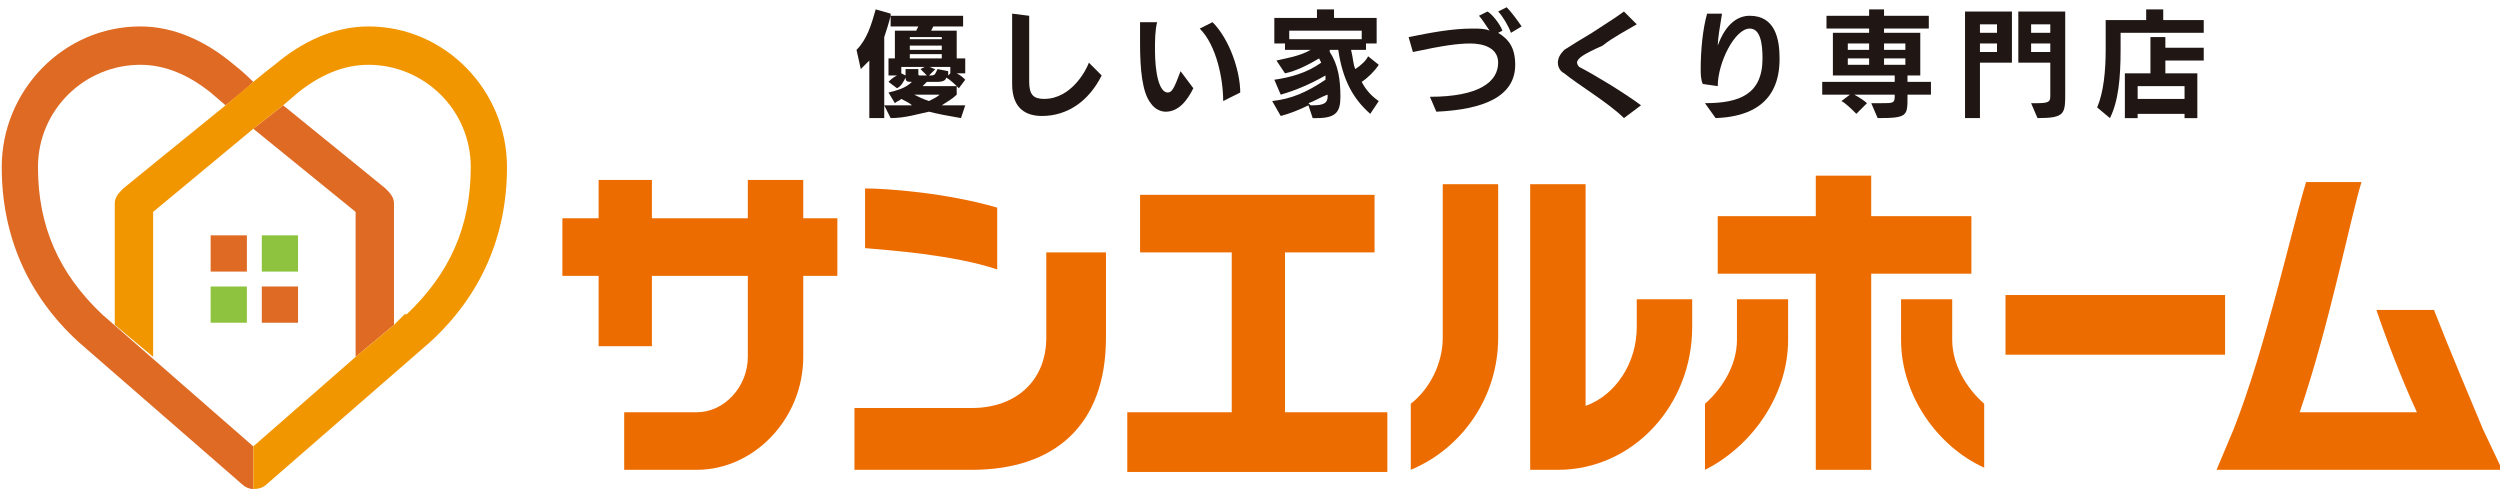
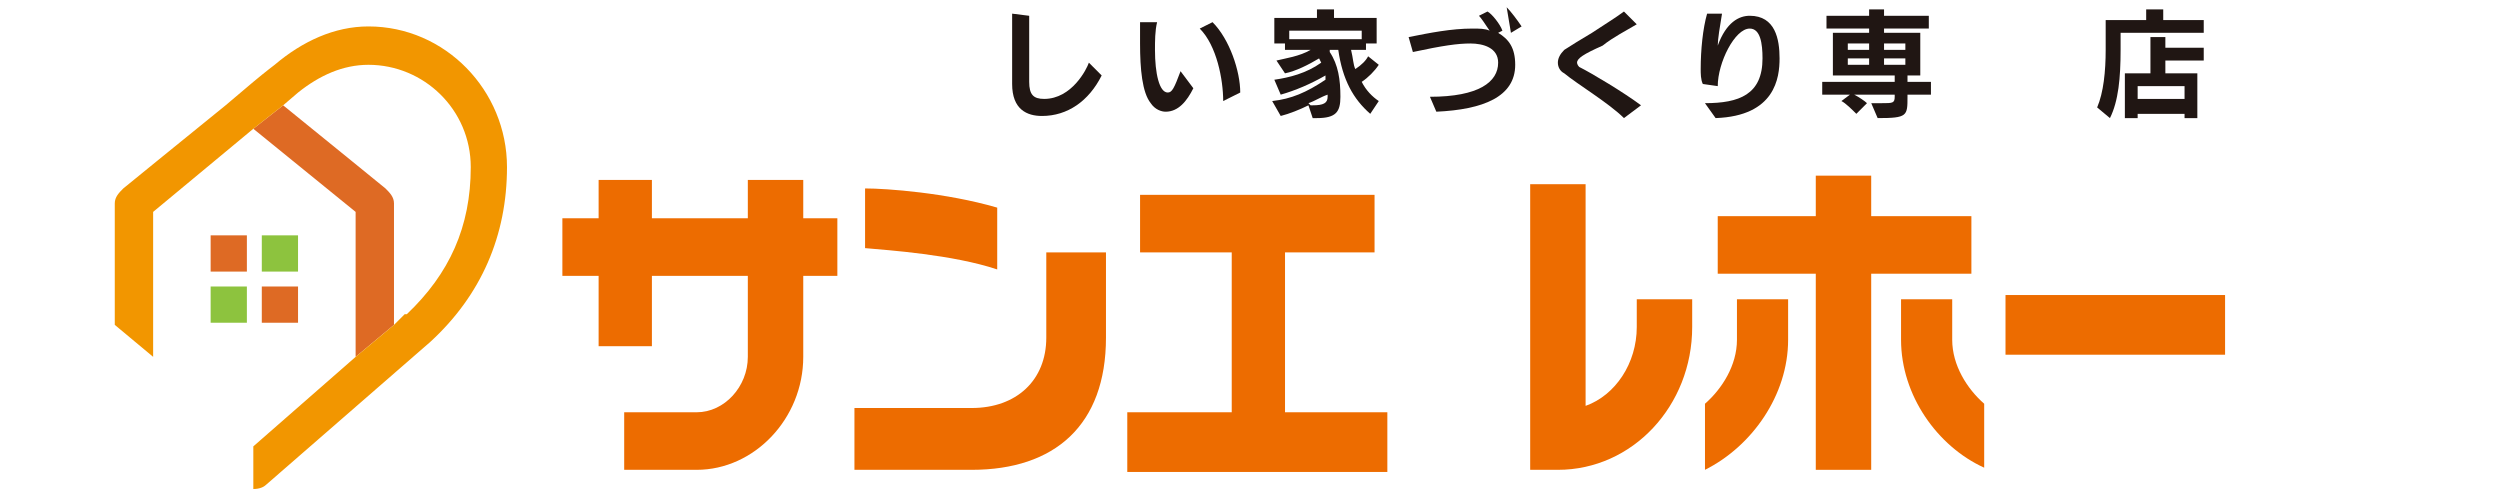
<svg xmlns="http://www.w3.org/2000/svg" width="100%" height="100%" viewBox="0 0 400 79" version="1.1" xml:space="preserve" style="fill-rule:evenodd;clip-rule:evenodd;stroke-linejoin:round;stroke-miterlimit:2;">
  <g transform="matrix(1,0,0,1,-1004,-537)">
    <g id="s_logo" transform="matrix(1.376,0,0,1.376,-534.999,-485.448)">
      <g transform="matrix(1,0,0,1,1118.66,745.142)">
        <rect x="24.291" y="25.282" width="4.214" height="4.214" style="fill:rgb(222,106,36);" />
      </g>
      <g transform="matrix(1,0,0,1,1118.66,751.09)">
        <path d="M24.291,25.282L28.505,25.282L28.505,29.496L24.291,29.496L24.291,25.282ZM30.24,19.334L34.454,19.334L34.454,23.548L30.24,23.548L30.24,19.334Z" style="fill:rgb(141,195,62);" />
      </g>
      <g transform="matrix(1,0,0,1,1118.66,757.038)">
        <rect x="30.24" y="19.334" width="4.214" height="4.214" style="fill:rgb(222,106,36);" />
      </g>
      <g transform="matrix(1,0,0,1,1130.31,766.457)">
-         <path d="M0,13.137C-4.957,8.427 -7.436,2.974 -7.436,-3.966C-7.436,-10.658 -1.983,-15.864 4.462,-15.864C7.436,-15.864 10.163,-14.624 12.641,-12.641L14.376,-11.154C15.616,-12.146 16.855,-13.137 17.599,-13.881C16.359,-15.12 15.368,-15.864 15.368,-15.864C12.146,-18.59 8.428,-20.325 4.462,-20.325C-4.462,-20.325 -11.65,-12.889 -11.65,-3.966C-11.65,3.966 -8.675,10.906 -2.727,16.359L16.359,32.967C16.607,33.214 17.103,33.462 17.599,33.462L17.599,28.505L0,13.137Z" style="fill:rgb(222,106,36);fill-rule:nonzero;" />
-       </g>
+         </g>
      <g transform="matrix(1,0,0,1,1163.28,774.885)">
        <path d="M0,-9.915C0,-9.915 -6.692,-15.368 -11.898,-19.582L-15.368,-16.855L-3.47,-7.188L-3.47,9.667L0.991,5.949L0.991,-8.18C0.991,-8.924 0.496,-9.419 0,-9.915" style="fill:rgb(222,106,36);fill-rule:nonzero;" />
      </g>
      <g transform="matrix(1,0,0,1,1161.3,799.92)">
        <path d="M0,-53.788C-3.966,-53.788 -7.684,-52.053 -10.906,-49.326C-10.906,-49.326 -11.898,-48.583 -13.385,-47.343L-16.607,-44.617C-21.813,-40.403 -28.505,-34.95 -28.505,-34.95C-29.001,-34.454 -29.496,-33.958 -29.496,-33.215L-29.496,-19.086L-25.035,-15.368L-25.035,-32.223L-13.385,-41.89L-9.915,-44.617L-8.18,-46.104C-5.701,-48.087 -2.974,-49.326 0,-49.326C6.445,-49.326 11.898,-44.121 11.898,-37.429C11.898,-30.488 9.419,-25.035 4.462,-20.326L4.214,-20.326L2.974,-19.086L-1.487,-15.368L-13.385,-4.958L-13.385,0C-12.641,0 -12.146,-0.248 -11.898,-0.496L7.188,-17.103C13.137,-22.556 16.111,-29.497 16.111,-37.429C16.111,-46.352 8.923,-53.788 0,-53.788" style="fill:rgb(242,150,0);fill-rule:nonzero;" />
      </g>
      <g>
        <g transform="matrix(1,0,0,1,1286.22,779.842)">
-           <path d="M0,2.479C0,5.453 -1.487,8.428 -3.718,10.163L-3.718,17.847C2.231,15.368 6.445,9.419 6.445,2.479L6.445,-15.368L0,-15.368L0,2.479Z" style="fill:rgb(237,108,0);fill-rule:nonzero;" />
-         </g>
+           </g>
        <g transform="matrix(1,0,0,1,1211.86,797.689)">
          <path d="M0,-33.71L-6.445,-33.71L-6.445,-29.248L-17.599,-29.248L-17.599,-33.71L-23.795,-33.71L-23.795,-29.248L-28.009,-29.248L-28.009,-22.556L-23.795,-22.556L-23.795,-14.376L-17.599,-14.376L-17.599,-22.556L-6.445,-22.556L-6.445,-13.137C-6.445,-9.667 -9.171,-6.692 -12.393,-6.692L-20.821,-6.692L-20.821,0L-12.393,0C-5.701,0 0,-5.949 0,-13.137L0,-22.556L3.966,-22.556L3.966,-29.248L0,-29.248L0,-33.71Z" style="fill:rgb(237,108,0);fill-rule:nonzero;" />
        </g>
        <g transform="matrix(1,0,0,1,1267.88,791.245)">
          <path d="M0,-18.839L10.41,-18.839L10.41,-25.531L-16.855,-25.531L-16.855,-18.839L-6.197,-18.839L-6.197,-0.249L-18.342,-0.249L-18.342,6.692L11.898,6.692L11.898,-0.249L0,-0.249L0,-18.839Z" style="fill:rgb(237,108,0);fill-rule:nonzero;" />
        </g>
        <g transform="matrix(1,0,0,1,1308.78,781.082)">
          <path d="M0,0C0,4.214 -2.479,7.932 -5.949,9.171L-5.949,-16.607L-12.393,-16.607L-12.393,16.607L-9.171,16.607C-0.496,16.607 6.445,9.171 6.445,0L6.445,-3.222L0,-3.222L0,0Z" style="fill:rgb(237,108,0);fill-rule:nonzero;" />
        </g>
        <g transform="matrix(1,0,0,1,1347.69,786.287)">
          <path d="M0,-11.402L0,-18.094L-11.65,-18.094L-11.65,-22.804L-18.094,-22.804L-18.094,-18.094L-29.496,-18.094L-29.496,-11.402L-18.094,-11.402L-18.094,11.402L-11.65,11.402L-11.65,-11.402L0,-11.402Z" style="fill:rgb(237,108,0);fill-rule:nonzero;" />
        </g>
        <g transform="matrix(1,0,0,1,1118.66,761.748)">
          <rect x="232.997" y="15.616" width="25.531" height="6.94" style="fill:rgb(237,108,0);" />
        </g>
        <g transform="matrix(1,0,0,1,1320.43,792.979)">
          <path d="M0,-10.41C0,-7.436 -1.735,-4.709 -3.718,-2.974L-3.718,4.71C1.735,1.983 5.949,-3.965 5.949,-10.41L5.949,-15.12L0,-15.12L0,-10.41Z" style="fill:rgb(237,108,0);fill-rule:nonzero;" />
        </g>
        <g transform="matrix(1,0,0,1,1345.46,792.731)">
          <path d="M0,-10.162L0,-14.872L-5.949,-14.872L-5.949,-10.162C-5.949,-3.717 -1.735,2.231 3.718,4.71L3.718,-2.726C1.735,-4.461 0,-7.188 0,-10.162" style="fill:rgb(237,108,0);fill-rule:nonzero;" />
        </g>
        <g transform="matrix(-0.293,-0.956,-0.956,0.293,1222.11,763.059)">
          <path d="M-7.566,-10.551C-4.164,-5.372 -1.656,1.118 -0.93,3.488L-7.566,5.522C-8.601,2.987 -11.254,-3.977 -14.438,-8.445L-7.566,-10.551Z" style="fill:rgb(237,108,0);fill-rule:nonzero;" />
        </g>
        <g transform="matrix(1,0,0,1,1240.12,787.774)">
          <path d="M0,-5.453C0,-0.496 -3.47,2.727 -8.675,2.727L-22.308,2.727L-22.308,9.915L-8.675,9.915C0.991,9.915 6.94,4.71 6.94,-5.453L6.94,-15.368L0,-15.368L0,-5.453Z" style="fill:rgb(237,108,0);fill-rule:nonzero;" />
        </g>
        <g transform="matrix(1,0,0,1,1407.18,768.936)">
-           <path d="M0,24.043C-1.239,21.069 -3.966,14.624 -5.701,10.162L-12.393,10.162C-11.402,13.137 -9.419,18.342 -7.684,22.06L-21.317,22.06C-17.847,11.897 -15.368,-0.744 -14.129,-4.71L-20.573,-4.71C-22.308,0.991 -25.283,14.624 -29.001,24.043L-30.984,28.753L2.231,28.753L0,24.043Z" style="fill:rgb(237,108,0);fill-rule:nonzero;" />
-         </g>
+           </g>
      </g>
      <g>
        <g transform="matrix(1,0,0,1,1230.2,744.149)">
-           <path d="M0,12.641C-1.487,12.393 -2.727,12.145 -3.718,11.897C-4.957,12.145 -6.445,12.641 -8.18,12.641L-8.923,11.154L-5.701,11.154C-5.949,10.906 -6.445,10.658 -6.94,10.41C-7.188,10.658 -7.436,10.658 -7.684,10.906L-8.428,9.667C-7.436,9.419 -6.445,9.171 -5.701,8.427C-6.197,8.427 -6.445,8.427 -6.445,7.931C-6.693,8.427 -6.94,8.923 -7.436,9.171L-8.428,8.427C-8.18,8.179 -7.932,7.931 -7.436,7.684L-8.428,7.684L-8.428,5.701L-7.684,5.701L-7.684,2.478L-5.205,2.478L-4.957,1.983L-8.18,1.983L-8.18,0.743C-8.428,1.735 -8.675,2.478 -8.923,3.222L-8.923,12.641L-10.658,12.641L-10.658,5.949C-11.154,6.444 -11.402,6.692 -11.65,6.94L-12.146,4.709C-10.906,3.47 -10.411,1.735 -9.915,0L-8.18,0.495L-8.18,0.743L0.248,0.743L0.248,1.983L-3.222,1.983L-3.47,2.478L-0.496,2.478L-0.496,5.701L0.496,5.701L0.496,7.436L-0.496,7.436C0,7.684 0.248,7.931 0.496,8.179L-0.248,9.171C-0.744,8.675 -1.239,8.179 -1.735,7.931C-1.735,8.179 -1.983,8.427 -2.727,8.427L-3.966,8.427L-4.462,8.923L-0.496,8.923L-0.496,9.914C-0.992,10.41 -1.487,10.658 -2.231,11.154L0.496,11.154L0,12.641ZM-3.966,7.684C-4.214,7.436 -4.462,7.188 -4.71,6.94L-4.214,6.692L-6.94,6.692L-6.94,7.436L-6.445,7.684L-6.445,6.94L-4.957,6.94L-4.957,7.436C-4.957,7.684 -4.957,7.684 -4.71,7.684L-3.966,7.684ZM-2.231,3.222L-5.949,3.222L-5.949,3.47L-2.231,3.47L-2.231,3.222ZM-2.231,4.213L-5.949,4.213L-5.949,4.709L-2.231,4.709L-2.231,4.213ZM-2.231,5.205L-5.949,5.205L-5.949,5.701L-2.231,5.701L-2.231,5.205ZM-5.453,9.914C-4.957,10.162 -4.462,10.41 -3.718,10.658C-3.222,10.41 -2.727,10.162 -2.479,9.914L-5.453,9.914ZM-1.239,7.436L-1.239,6.692L-3.718,6.692C-3.47,6.692 -3.222,6.94 -2.974,6.94L-3.718,7.684L-3.47,7.684C-2.974,7.684 -2.974,7.436 -2.727,6.94L-1.487,7.188L-1.487,7.684L-1.239,7.436Z" style="fill:rgb(32,22,19);fill-rule:nonzero;" />
-         </g>
+           </g>
        <g transform="matrix(1,0,0,1,1246.56,749.355)">
          <path d="M0,2.478C-1.487,5.452 -3.966,7.188 -6.94,7.188C-8.675,7.188 -10.411,6.444 -10.411,3.469L-10.411,-4.71L-8.428,-4.462L-8.428,3.222C-8.428,4.709 -7.932,5.205 -6.693,5.205C-3.47,5.205 -1.735,1.734 -1.487,0.991L0,2.478Z" style="fill:rgb(32,22,19);fill-rule:nonzero;" />
        </g>
        <g transform="matrix(1,0,0,1,1257.22,748.363)">
          <path d="M0,4.957C-0.744,6.444 -1.735,7.684 -3.222,7.684C-3.718,7.684 -4.462,7.436 -4.957,6.692C-5.949,5.453 -6.197,2.726 -6.197,-0.248L-6.197,-2.727L-4.214,-2.727C-4.462,-1.735 -4.462,-0.496 -4.462,0.495C-4.462,3.222 -3.966,5.453 -2.974,5.453C-2.479,5.453 -2.231,4.957 -1.487,2.974L0,4.957ZM3.47,6.444C3.47,3.966 2.727,-0 0.744,-1.983L2.231,-2.727C4.214,-0.744 5.453,2.974 5.453,5.453L3.47,6.444Z" style="fill:rgb(32,22,19);fill-rule:nonzero;" />
        </g>
        <g transform="matrix(1,0,0,1,1277.79,744.645)">
          <path d="M0,11.65C-1.983,9.915 -3.222,7.684 -3.718,4.214L-4.71,4.214L-4.71,4.462C-3.718,5.949 -3.47,7.684 -3.47,9.667C-3.47,11.402 -3.966,12.146 -6.197,12.146L-6.693,12.146L-7.188,10.659C-8.18,11.154 -9.419,11.65 -10.411,11.898L-11.402,10.163C-9.171,9.915 -7.436,9.171 -5.205,7.684L-5.205,7.188C-6.94,8.18 -8.675,8.923 -10.411,9.419L-11.154,7.684C-9.419,7.436 -7.436,6.94 -5.701,5.701L-5.949,5.205C-7.188,5.949 -8.675,6.693 -9.915,6.94L-10.906,5.453C-9.915,5.205 -8.18,4.958 -6.94,4.214L-9.915,4.214L-9.915,3.47L-11.154,3.47L-11.154,0.496L-6.197,0.496L-6.197,-0.496L-4.214,-0.496L-4.214,0.496L0.744,0.496L0.744,3.47L-0.496,3.47L-0.496,4.214L-2.231,4.214C-1.983,5.205 -1.983,5.949 -1.735,6.445C-0.992,5.949 -0.496,5.453 -0.248,4.958L0.991,5.949C0.496,6.693 -0.248,7.436 -0.992,7.932C-0.496,8.923 0.248,9.667 0.991,10.163L0,11.65ZM-0.992,1.983L-9.42,1.983L-9.42,2.974L-0.992,2.974L-0.992,1.983ZM-4.957,9.667L-4.957,9.419C-5.701,9.667 -6.445,10.163 -7.188,10.411L-6.94,10.659L-6.693,10.659C-5.453,10.659 -4.957,10.411 -4.957,9.667" style="fill:rgb(32,22,19);fill-rule:nonzero;" />
        </g>
        <g transform="matrix(1,0,0,1,1284.73,745.637)">
-           <path d="M0,8.675C5.701,8.675 7.932,6.94 7.932,4.709C7.932,2.974 6.197,2.478 4.71,2.478C3.222,2.478 1.487,2.726 -1.983,3.47L-2.479,1.735C0,1.239 2.479,0.743 4.957,0.743C5.701,0.743 6.445,0.743 6.94,0.991C6.445,0.247 5.949,-0.496 5.701,-0.744L6.692,-1.24C7.188,-0.992 8.18,0.247 8.428,0.991L7.932,1.239C9.171,1.983 9.915,2.974 9.915,4.957C9.915,8.675 6.197,10.162 0.744,10.41L0,8.675ZM9.419,1.239C9.171,0.495 8.428,-0.744 7.932,-1.24L8.923,-1.735C9.419,-1.24 10.163,-0.248 10.658,0.495L9.419,1.239Z" style="fill:rgb(32,22,19);fill-rule:nonzero;" />
+           <path d="M0,8.675C5.701,8.675 7.932,6.94 7.932,4.709C7.932,2.974 6.197,2.478 4.71,2.478C3.222,2.478 1.487,2.726 -1.983,3.47L-2.479,1.735C0,1.239 2.479,0.743 4.957,0.743C5.701,0.743 6.445,0.743 6.94,0.991C6.445,0.247 5.949,-0.496 5.701,-0.744L6.692,-1.24C7.188,-0.992 8.18,0.247 8.428,0.991L7.932,1.239C9.171,1.983 9.915,2.974 9.915,4.957C9.915,8.675 6.197,10.162 0.744,10.41L0,8.675ZM9.419,1.239L8.923,-1.735C9.419,-1.24 10.163,-0.248 10.658,0.495L9.419,1.239Z" style="fill:rgb(32,22,19);fill-rule:nonzero;" />
        </g>
        <g transform="matrix(1,0,0,1,1307.29,744.397)">
          <path d="M0,12.393C-1.735,10.658 -5.453,8.427 -6.94,7.188C-7.436,6.94 -7.684,6.444 -7.684,5.948C-7.684,5.453 -7.436,4.957 -6.94,4.461C-6.197,3.965 -4.957,3.222 -3.718,2.478C-2.231,1.487 -0.992,0.743 0,0L1.487,1.487C0.248,2.23 -1.239,2.974 -2.479,3.965C-4.71,4.957 -5.453,5.453 -5.453,5.948C-5.453,5.948 -5.453,6.196 -5.205,6.444C-3.718,7.188 0,9.419 1.983,10.906L0,12.393Z" style="fill:rgb(32,22,19);fill-rule:nonzero;" />
        </g>
        <g transform="matrix(1,0,0,1,1316.71,746.38)">
          <path d="M0,8.675C3.966,8.675 6.692,7.684 6.692,3.47C6.692,1.735 6.445,0 5.205,0C3.47,0 1.487,3.965 1.487,6.692L-0.248,6.444C-0.496,5.948 -0.496,5.205 -0.496,4.709C-0.496,2.478 -0.248,0 0.248,-1.735L1.983,-1.735C1.735,-0.248 1.487,1.239 1.487,1.983C2.479,-0.744 3.966,-1.488 5.205,-1.488C8.18,-1.488 8.675,1.239 8.675,3.47C8.675,5.701 8.18,10.162 1.239,10.41L0,8.675Z" style="fill:rgb(32,22,19);fill-rule:nonzero;" />
        </g>
        <g transform="matrix(1,0,0,1,1340.26,746.876)">
          <path d="M0,7.188L0,7.436C0,9.667 0,9.915 -3.47,9.915L-4.214,8.179L-2.974,8.179C-1.735,8.179 -1.487,8.179 -1.487,7.436L-1.487,7.188L-6.197,7.188C-5.701,7.436 -4.957,7.932 -4.71,8.179L-5.949,9.419C-6.445,8.923 -7.188,8.179 -7.684,7.932L-6.693,7.188L-9.915,7.188L-9.915,5.701L-1.487,5.701L-1.487,4.957L-8.675,4.957L-8.675,0L-4.462,0L-4.462,-0.496L-9.419,-0.496L-9.419,-1.983L-4.462,-1.983L-4.462,-2.727L-2.727,-2.727L-2.727,-1.983L2.479,-1.983L2.479,-0.496L-2.727,-0.496L-2.727,0L1.487,0L1.487,4.957L0,4.957L0,5.701L2.727,5.701L2.727,7.188L0,7.188ZM-4.462,1.239L-6.941,1.239L-6.941,1.983L-4.462,1.983L-4.462,1.239ZM-4.462,2.974L-6.941,2.974L-6.941,3.718L-4.462,3.718L-4.462,2.974ZM-0.248,1.239L-2.727,1.239L-2.727,1.983L-0.248,1.983L-0.248,1.239ZM-0.248,2.974L-2.727,2.974L-2.727,3.718L-0.248,3.718L-0.248,2.974Z" style="fill:rgb(32,22,19);fill-rule:nonzero;" />
        </g>
        <g transform="matrix(1,0,0,1,1346.95,744.397)">
-           <path d="M0,12.393L0,0L5.453,0L5.453,5.948L1.735,5.948L1.735,12.393L0,12.393ZM3.718,1.487L1.735,1.487L1.735,2.478L3.718,2.478L3.718,1.487ZM3.718,3.718L1.735,3.718L1.735,4.709L3.718,4.709L3.718,3.718ZM7.684,10.658L8.428,10.658C9.915,10.658 9.915,10.41 9.915,9.666L9.915,5.948L6.197,5.948L6.197,0L11.65,0L11.65,9.419C11.65,11.897 11.65,12.393 8.428,12.393L7.684,10.658ZM9.915,1.487L7.684,1.487L7.684,2.478L9.915,2.478L9.915,1.487ZM9.915,3.718L7.684,3.718L7.684,4.709L9.915,4.709L9.915,3.718Z" style="fill:rgb(32,22,19);fill-rule:nonzero;" />
-         </g>
+           </g>
        <g transform="matrix(1,0,0,1,1365.04,754.064)">
          <path d="M0,-7.188L0,-5.205C0,-1.983 -0.248,0.744 -1.239,2.727L-2.727,1.487C-1.983,-0.248 -1.735,-2.726 -1.735,-5.205L-1.735,-8.675L2.974,-8.675L2.974,-9.915L4.957,-9.915L4.957,-8.675L9.667,-8.675L9.667,-7.188L0,-7.188ZM7.436,2.727L7.436,2.231L1.983,2.231L1.983,2.727L0.496,2.727L0.496,-2.478L3.47,-2.478L3.47,-6.692L5.205,-6.692L5.205,-5.453L9.667,-5.453L9.667,-3.966L5.205,-3.966L5.205,-2.478L8.923,-2.478L8.923,2.727L7.436,2.727ZM7.436,-0.991L1.983,-0.991L1.983,0.496L7.436,0.496L7.436,-0.991Z" style="fill:rgb(32,22,19);fill-rule:nonzero;" />
        </g>
      </g>
    </g>
  </g>
</svg>